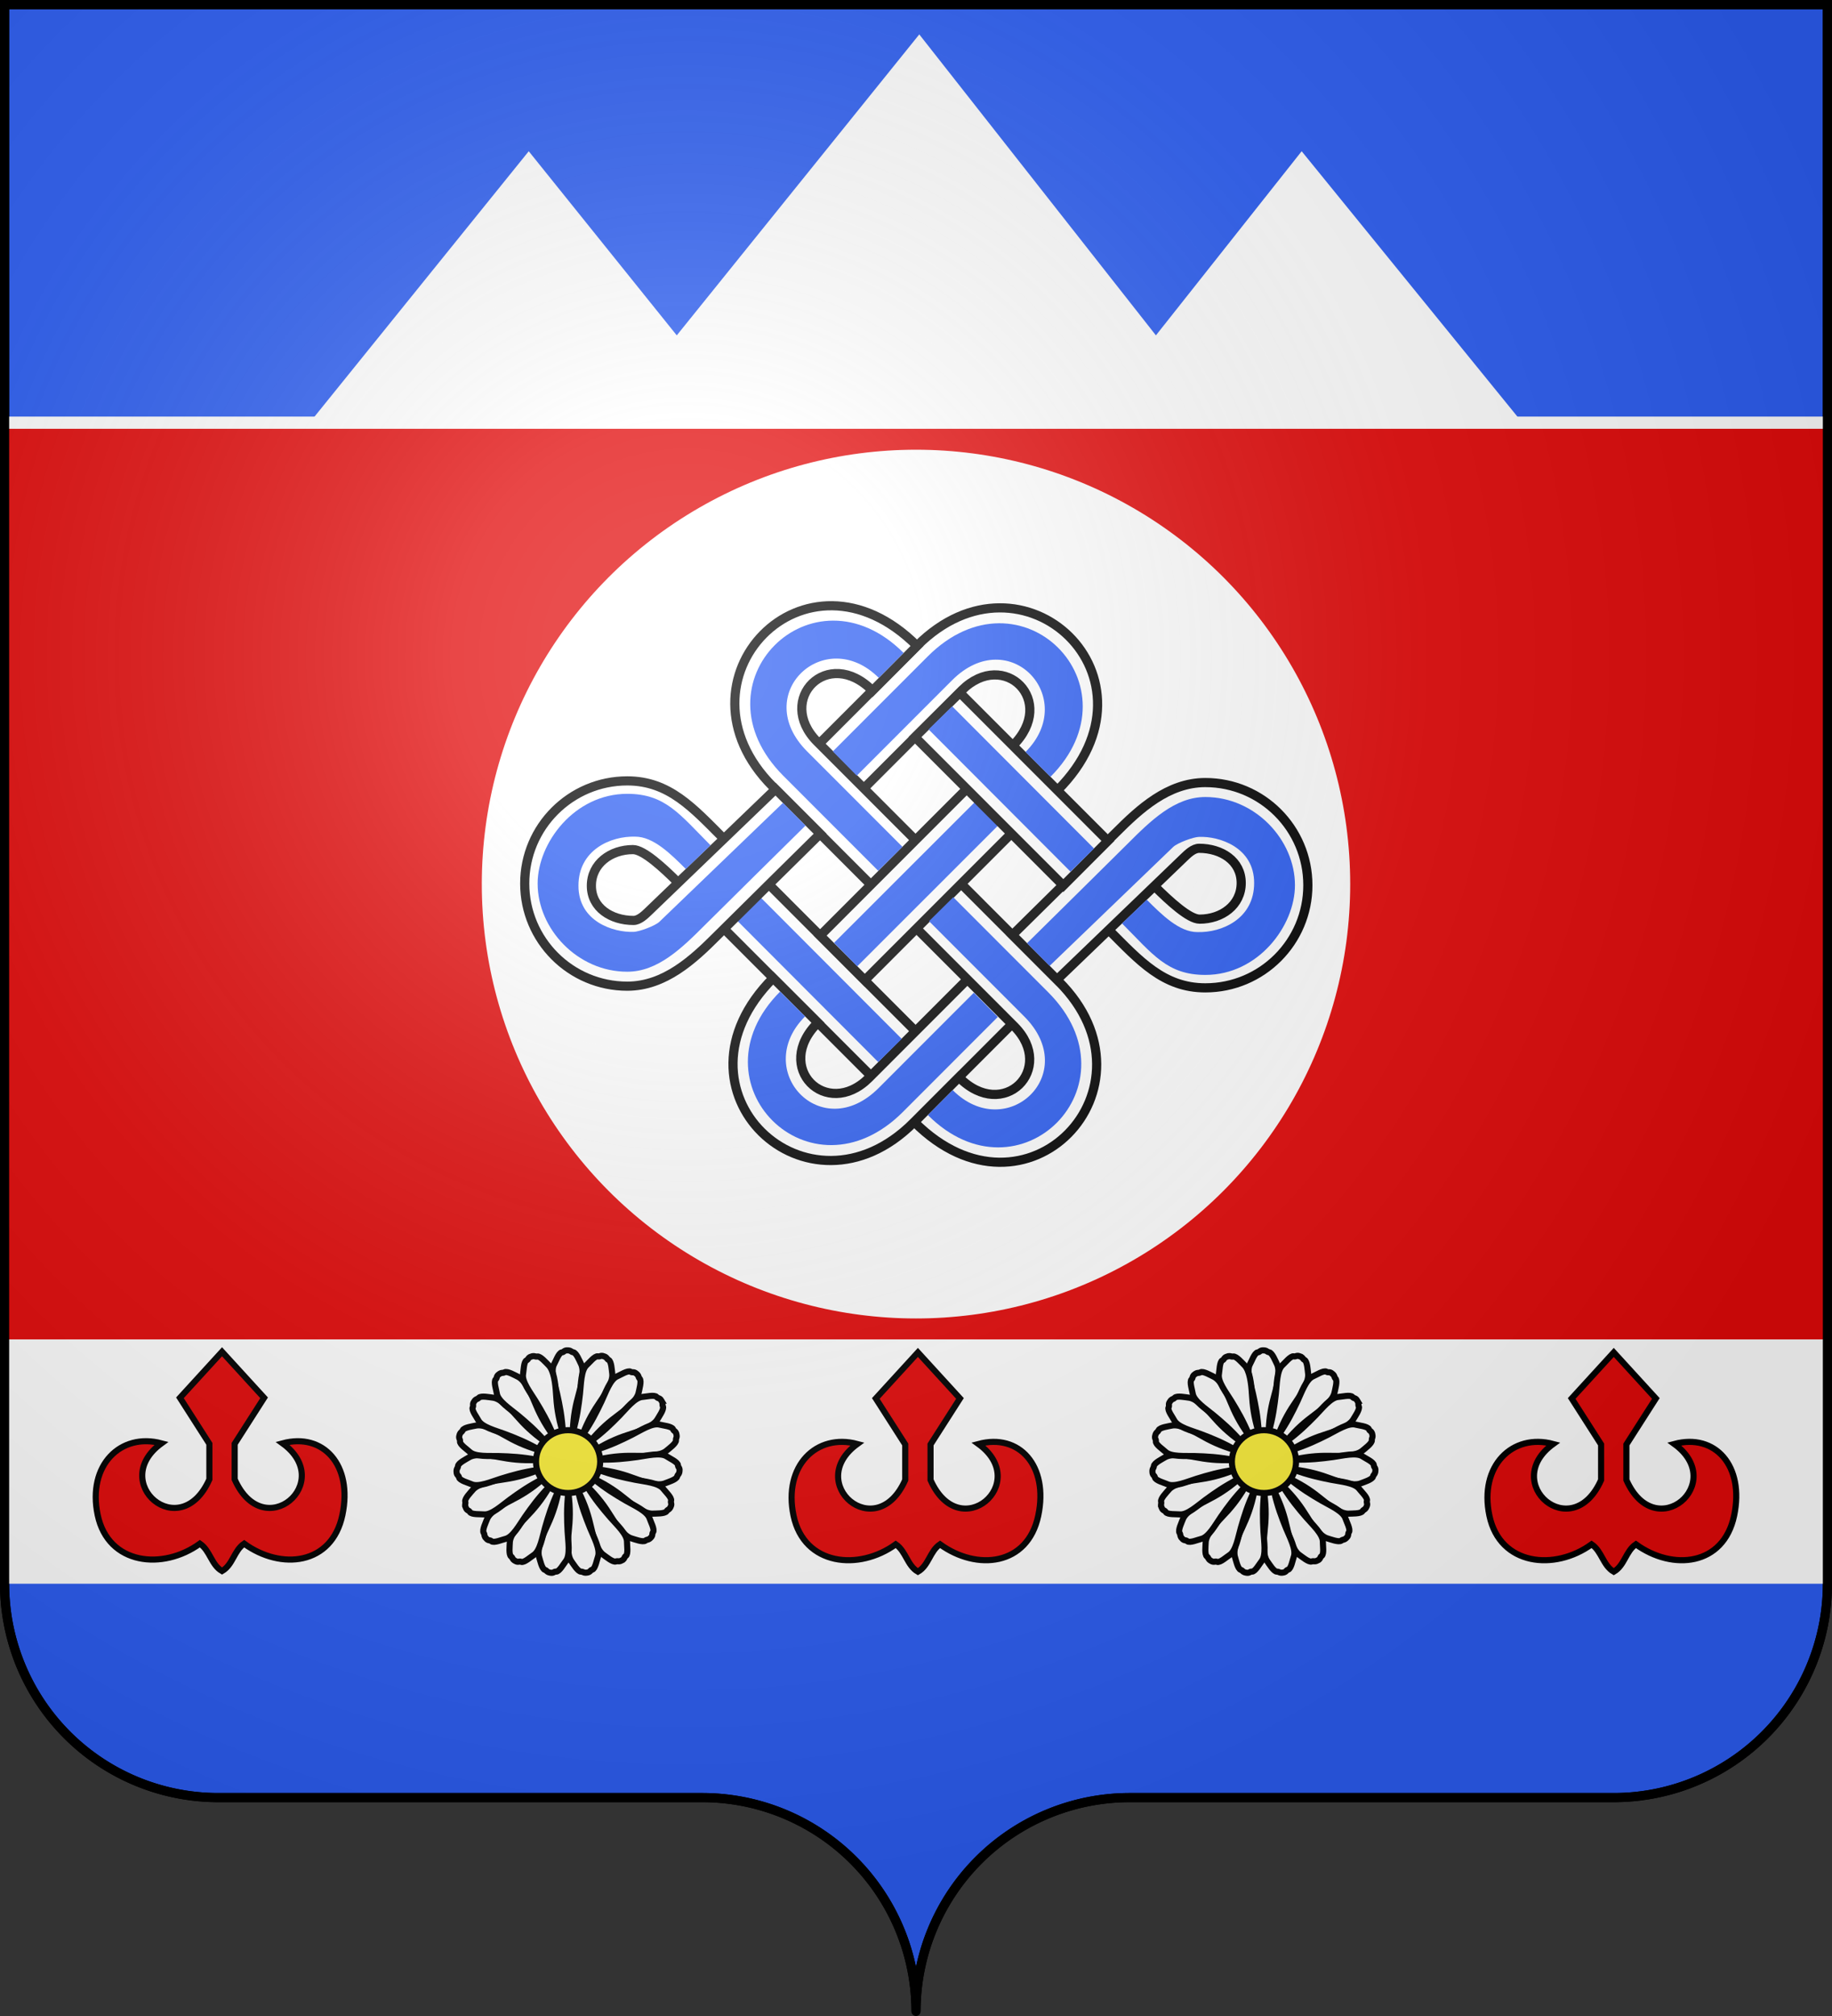
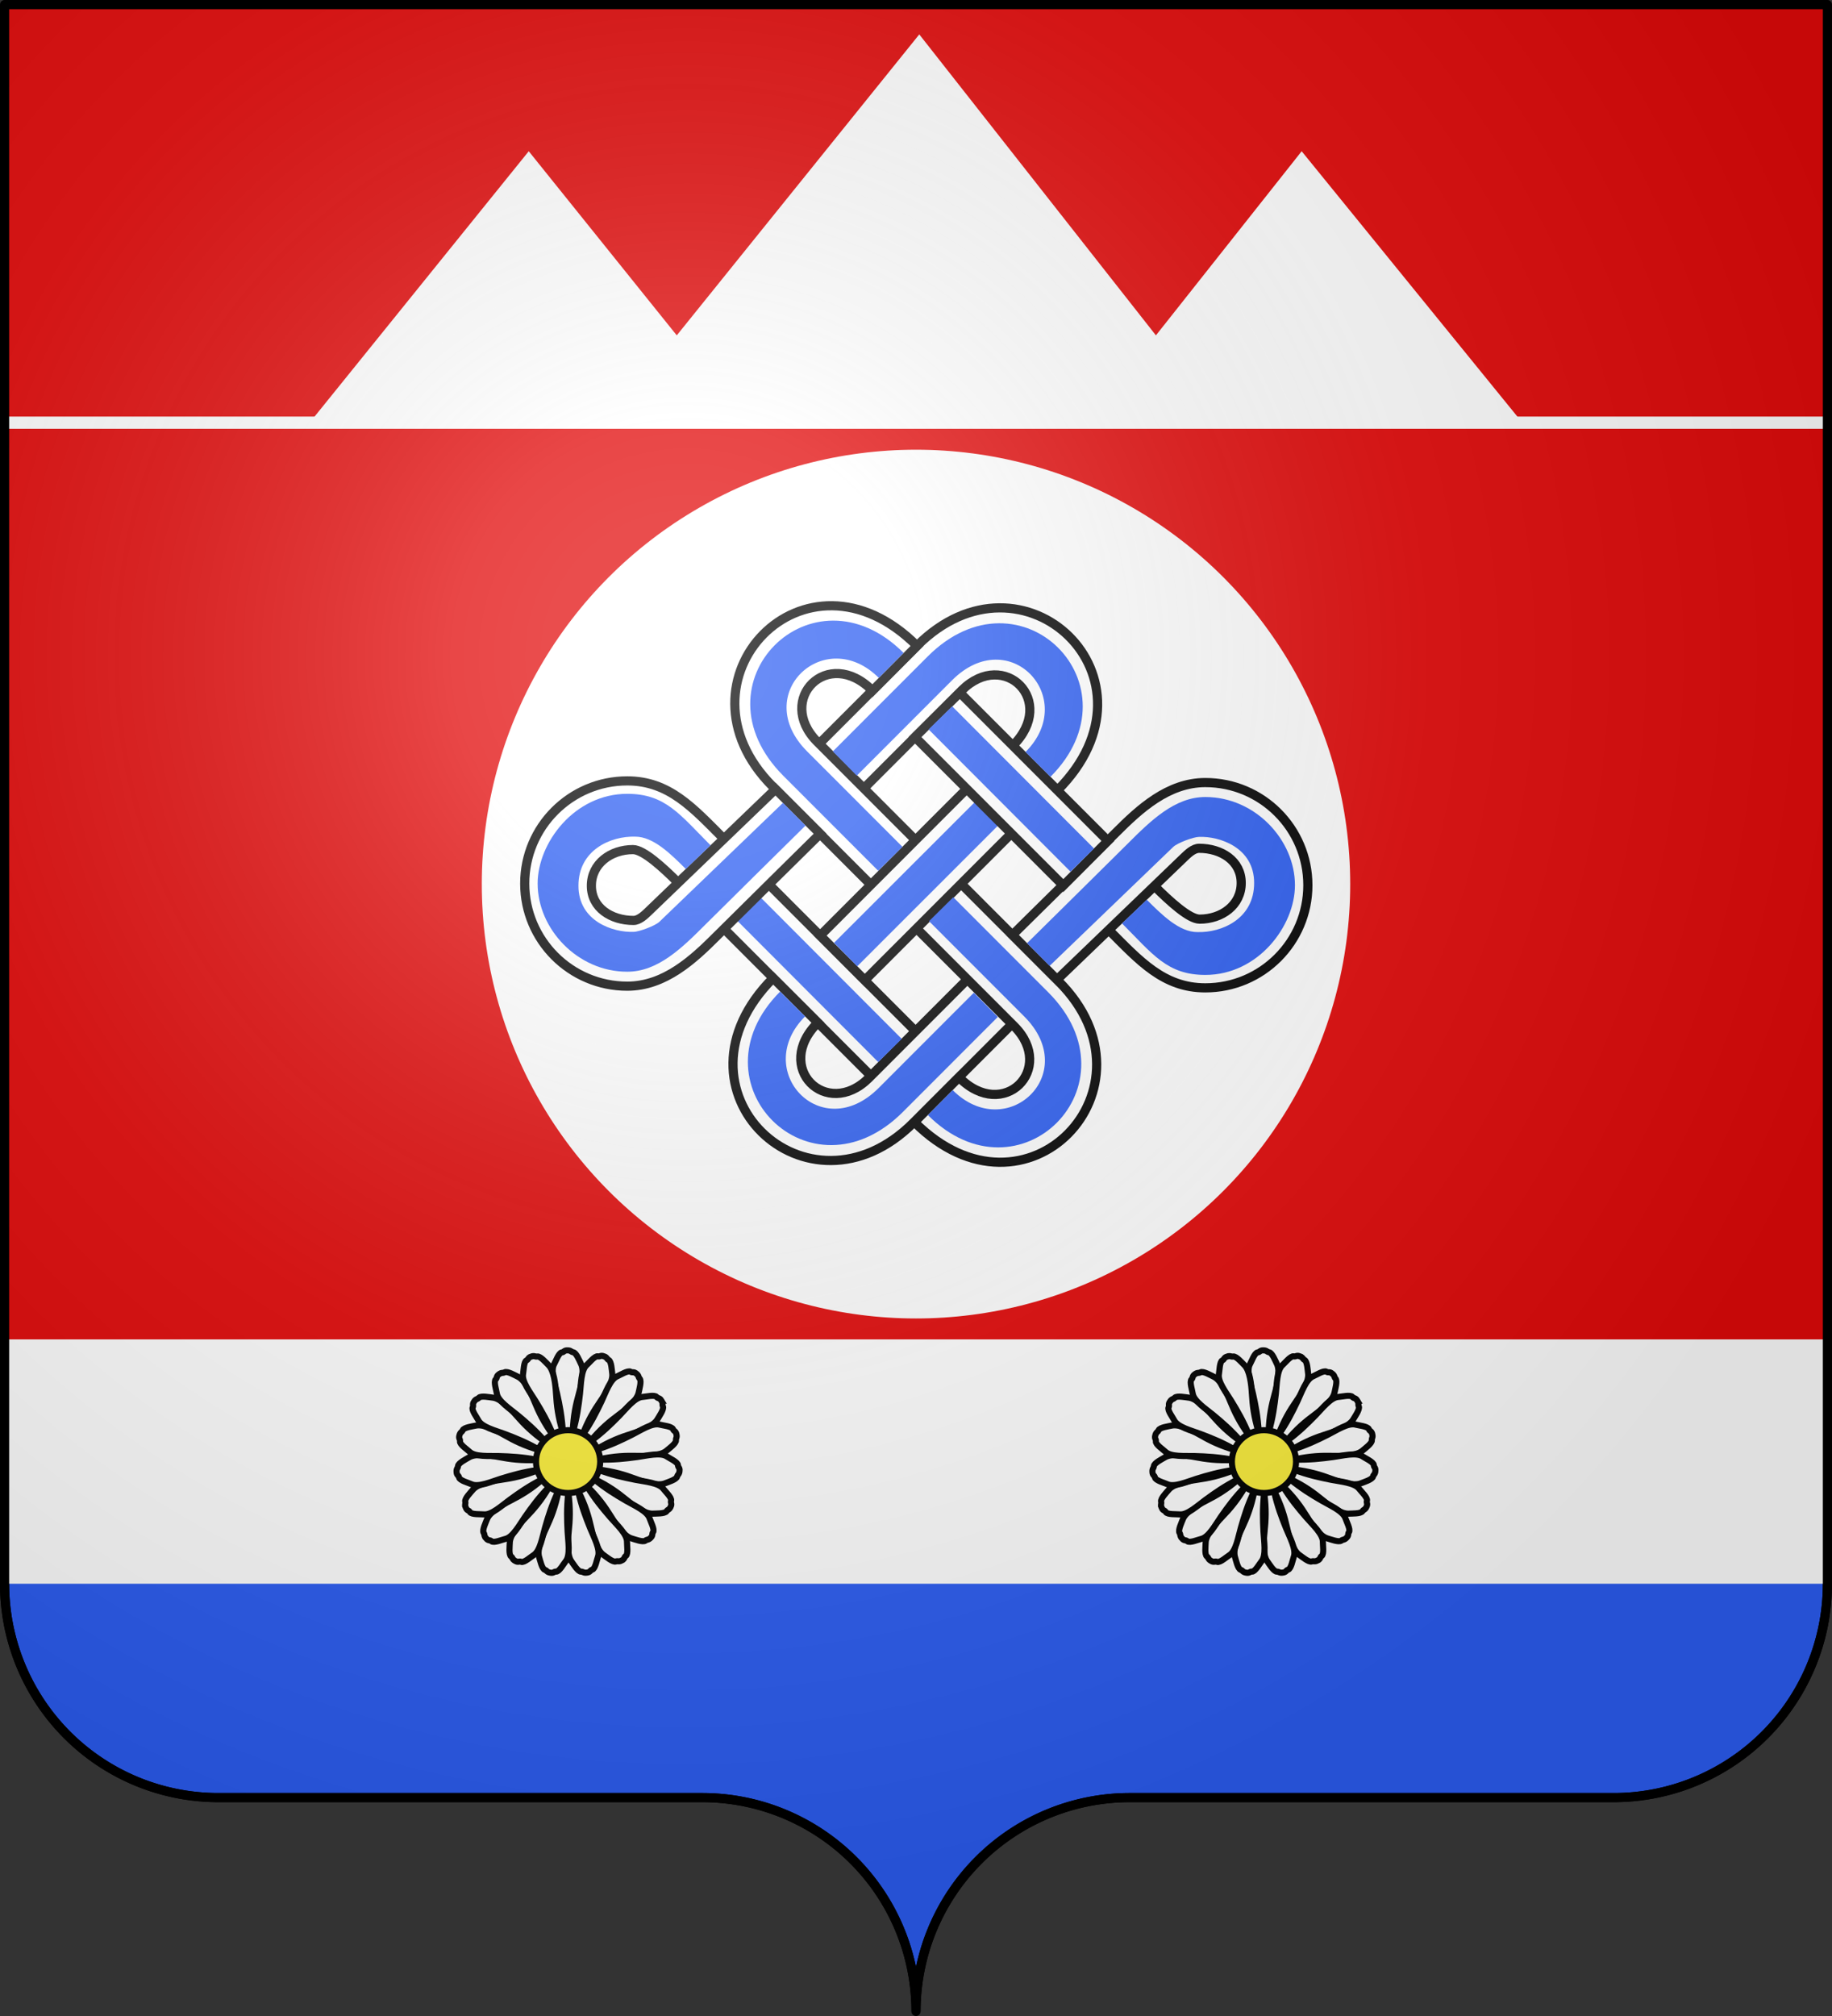
<svg xmlns="http://www.w3.org/2000/svg" xmlns:ns1="http://www.inkscape.org/namespaces/inkscape" xmlns:ns2="http://sodipodi.sourceforge.net/DTD/sodipodi-0.dtd" xmlns:xlink="http://www.w3.org/1999/xlink" width="600" height="660" viewBox="-300 -295 600 660" id="svg2" version="1.1" ns1:version="0.91 r13725" ns2:docname="blason-district-shebalinsky.svg">
  <rect x="-300" y="-295" width="600" height="660" fill="#333333" stroke="none" />
  <ns2:namedview pagecolor="#ffffff" bordercolor="#666666" borderopacity="1" objecttolerance="10" gridtolerance="10" guidetolerance="10" ns1:pageopacity="0" ns1:pageshadow="2" ns1:window-width="640" ns1:window-height="480" id="namedview27" showgrid="false" ns1:zoom="0.75" ns1:cx="548.14762" ns1:cy="350.48249" ns1:current-layer="layer3" />
  <defs id="defs4">
    <radialGradient id="Gradient1" gradientUnits="userSpaceOnUse" cy="-80" cx="-75" r="405">
      <stop stop-color="#fff" stop-opacity=".31" offset="0" id="stop7" />
      <stop stop-color="#fff" stop-opacity=".25" offset=".19" id="stop9" />
      <stop stop-color="#6b6b6b" stop-opacity=".125" offset=".6" id="stop11" />
      <stop stop-opacity=".125" offset="1" id="stop13" />
    </radialGradient>
    <clipPath id="shield_cut">
      <path id="shield" d="M-298.5,-293.5 h597 v517 a70,70 0 0,1 -70,70 h-158.5 a70,70 0 0,0 -70,70 70,70 0 0,0 -70,-70 h-158.5 a70,70 0 0,1 -70,-70z" style="stroke-linecap:round;stroke-linejoin:round" />
    </clipPath>
  </defs>
  <g id="layer4" ns1:label="Fond écu" ns1:groupmode="layer" style="display:inline" ns2:insensitive="true">
    <use xlink:href="#shield" id="use18" style="fill:#e20909" x="0" y="0" width="100%" height="100%" />
  </g>
  <g id="layer3" ns1:label="Meubles" ns1:groupmode="layer">
-     <rect id="rect3463" style="fill:#2b5df2;stroke:#000000;stroke-width:3" height="137" width="597" x="-298.5" y="-293.5" />
    <rect y="-158.62" x="-300" width="600" height="4" style="fill:#ffffff;fill-opacity:1;stroke:none;stroke-width:10;stroke-miterlimit:4;stroke-dasharray:none" id="rect3490" />
    <path style="fill:#2b5df2;stroke:#000000;stroke-width:3" d="M 1.5 478.5 L 1.5 518.5 A 70 70 0 0 0 71.5 588.5 L 230 588.5 A 70 70 0 0 1 300 658.5 A 70 70 0 0 1 370 588.5 L 528.5 588.5 A 70 70 0 0 0 598.5 518.5 L 598.5 478.5 L 1.5 478.5 z " transform="translate(-300,-295)" id="rect4292" />
    <rect id="rect4318" style="fill:#ffffff;fill-opacity:1;stroke:none;stroke-width:10;stroke-miterlimit:4;stroke-dasharray:none" height="80" width="600" x="-300" y="143.488" />
    <circle style="opacity:1;fill:#ffffff;fill-opacity:1;fill-rule:evenodd;stroke:none;stroke-width:10;stroke-linecap:butt;stroke-linejoin:miter;stroke-miterlimit:4;stroke-dasharray:none;stroke-dashoffset:0;stroke-opacity:1" id="path4320" cx="0" cy="-5.566" r="142.207" />
    <path ns2:nodetypes="cccccccc" ns1:connector-curvature="0" id="path4324" d="m -199.906,-154.998 73.077,-90.49 48.477,60.279 79.425,-98.529 77.5,98.529 47.736,-60.279 73.597,90.49 z" style="fill:#ffffff;fill-opacity:1;fill-rule:evenodd;stroke:none;stroke-width:1px;stroke-linecap:butt;stroke-linejoin:miter;stroke-opacity:1" />
    <g id="g4437" transform="matrix(0.695,0,0,0.695,-151.158,146.383)" style="stroke-width:2.74;stroke-miterlimit:4;stroke-dasharray:none">
      <path ns2:nodetypes="csssccsssc" ns1:tile-y0="-0.010450677" ns1:tile-x0="198.97852" ns1:tile-h="66.608107" ns1:tile-w="28.90625" ns1:tile-cy="53.705189" ns1:tile-cx="213.07355" ns1:transform-center-y="-20.412155" ns1:transform-center-x="-0.358098" ns1:connector-curvature="0" id="ellipse3774" d="m 53.284,1.003 c -1.67,-0.069 -1.566,0.829 -2.678,0.955 -1.478,0.168 -2.916,4.299 -3.637,5.541 -1.824,3.142 0.441,9.563 1.393,13.879 1.227,5.565 2.292,10.801 2.725,18.188 l 4.662,-0.16 c 0.27,-7.628 1.388,-12.667 2.904,-18.125 1.184,-4.26 2.626,-10.668 0.975,-13.9 -0.653,-1.278 -2.18,-5.229 -3.646,-5.473 -1.103,-0.184 -1.026,-0.887 -2.697,-0.904 z" style="fill:#ffffff;fill-opacity:1;stroke:#000000;stroke-width:2.879;stroke-miterlimit:4;stroke-dasharray:none;stroke-opacity:1" />
      <use height="100%" width="100%" ns1:transform-center-y="-19.022159" ns1:transform-center-x="-4.1000414" id="use4044" transform="matrix(0.946,0.325,-0.325,0.946,20.341,-14.468)" xlink:href="#ellipse3774" ns1:tiled-clone-of="#ellipse3774" y="0" x="0" style="stroke-width:2.74;stroke-miterlimit:4;stroke-dasharray:none" />
      <use height="100%" width="100%" ns1:transform-center-y="-15.150739" ns1:transform-center-x="-10.936548" id="use4046" transform="matrix(0.789,0.614,-0.614,0.789,44.278,-21.548)" xlink:href="#ellipse3774" ns1:tiled-clone-of="#ellipse3774" y="0" x="0" style="stroke-width:2.74;stroke-miterlimit:4;stroke-dasharray:none" />
      <use height="100%" width="100%" ns1:transform-center-y="-9.1562607" ns1:transform-center-x="-16.409435" id="use4048" transform="matrix(0.547,0.837,-0.837,0.547,69.216,-20.473)" xlink:href="#ellipse3774" ns1:tiled-clone-of="#ellipse3774" y="0" x="0" style="stroke-width:2.74;stroke-miterlimit:4;stroke-dasharray:none" />
      <use height="100%" width="100%" ns1:transform-center-y="-2.1977452" ns1:transform-center-x="-19.650388" id="use4050" transform="matrix(0.246,0.969,-0.969,0.246,92.455,-11.358)" xlink:href="#ellipse3774" ns1:tiled-clone-of="#ellipse3774" y="0" x="0" style="stroke-width:2.74;stroke-miterlimit:4;stroke-dasharray:none" />
      <use height="100%" width="100%" ns1:transform-center-y="0.46195036" ns1:transform-center-x="-20.327594" id="use4052" transform="matrix(-0.083,0.997,-0.997,-0.083,111.474,4.809)" xlink:href="#ellipse3774" ns1:tiled-clone-of="#ellipse3774" y="0" x="0" style="stroke-width:2.74;stroke-miterlimit:4;stroke-dasharray:none" />
      <use height="100%" width="100%" ns1:transform-center-y="5.8218651" ns1:transform-center-x="-18.242774" id="use4054" transform="matrix(-0.402,0.916,-0.916,-0.402,124.214,26.275)" xlink:href="#ellipse3774" ns1:tiled-clone-of="#ellipse3774" y="0" x="0" style="stroke-width:2.74;stroke-miterlimit:4;stroke-dasharray:none" />
      <use height="100%" width="100%" ns1:transform-center-y="12.492217" ns1:transform-center-x="-13.834449" id="use4056" transform="matrix(-0.677,0.736,-0.736,-0.677,129.294,50.714)" xlink:href="#ellipse3774" ns1:tiled-clone-of="#ellipse3774" y="0" x="0" style="stroke-width:2.74;stroke-miterlimit:4;stroke-dasharray:none" />
      <use height="100%" width="100%" ns1:transform-center-y="17.424529" ns1:transform-center-x="-7.4147346" id="use4058" transform="matrix(-0.879,0.476,-0.476,-0.879,126.163,75.479)" xlink:href="#ellipse3774" ns1:tiled-clone-of="#ellipse3774" y="0" x="0" style="stroke-width:2.74;stroke-miterlimit:4;stroke-dasharray:none" />
      <use height="100%" width="100%" ns1:transform-center-y="20.075999" ns1:transform-center-x="-0.38785058" id="use4060" transform="matrix(-0.986,0.165,-0.165,-0.986,115.161,97.885)" xlink:href="#ellipse3774" ns1:tiled-clone-of="#ellipse3774" y="0" x="0" style="stroke-width:2.74;stroke-miterlimit:4;stroke-dasharray:none" />
      <use height="100%" width="100%" ns1:transform-center-y="20.067708" ns1:transform-center-x="0.5626375" id="use4062" transform="matrix(-0.986,-0.165,0.165,-0.986,97.48,115.506)" xlink:href="#ellipse3774" ns1:tiled-clone-of="#ellipse3774" y="0" x="0" style="stroke-width:2.74;stroke-miterlimit:4;stroke-dasharray:none" />
      <use height="100%" width="100%" ns1:transform-center-y="17.348853" ns1:transform-center-x="7.5525226" id="use4064" transform="matrix(-0.88,-0.476,0.476,-0.88,75.036,126.43)" xlink:href="#ellipse3774" ns1:tiled-clone-of="#ellipse3774" y="0" x="0" style="stroke-width:2.74;stroke-miterlimit:4;stroke-dasharray:none" />
      <use height="100%" width="100%" ns1:transform-center-y="12.38744" ns1:transform-center-x="13.931627" id="use4066" transform="matrix(-0.677,-0.736,0.736,-0.677,50.26,129.475)" xlink:href="#ellipse3774" ns1:tiled-clone-of="#ellipse3774" y="0" x="0" style="stroke-width:2.74;stroke-miterlimit:4;stroke-dasharray:none" />
      <use height="100%" width="100%" ns1:transform-center-y="5.6868167" ns1:transform-center-x="18.284953" id="use4068" transform="matrix(-0.402,-0.916,0.916,-0.402,25.838,124.311)" xlink:href="#ellipse3774" ns1:tiled-clone-of="#ellipse3774" y="0" x="0" style="stroke-width:2.74;stroke-miterlimit:4;stroke-dasharray:none" />
      <use height="100%" width="100%" ns1:transform-center-y="-0.25165826" ns1:transform-center-x="20.328667" id="use4070" transform="matrix(-0.083,-0.997,0.997,-0.083,4.417,111.497)" xlink:href="#ellipse3774" ns1:tiled-clone-of="#ellipse3774" y="0" x="0" style="stroke-width:2.74;stroke-miterlimit:4;stroke-dasharray:none" />
      <use height="100%" width="100%" ns1:transform-center-y="-2.3242626" ns1:transform-center-x="19.632281" id="use4072" transform="matrix(0.245,-0.969,0.969,0.245,-11.684,92.421)" xlink:href="#ellipse3774" ns1:tiled-clone-of="#ellipse3774" y="0" x="0" style="stroke-width:2.74;stroke-miterlimit:4;stroke-dasharray:none" />
      <use height="100%" width="100%" ns1:transform-center-y="-9.2799245" ns1:transform-center-x="16.326591" id="use4074" transform="matrix(0.547,-0.837,0.837,0.547,-20.718,69.152)" xlink:href="#ellipse3774" ns1:tiled-clone-of="#ellipse3774" y="0" x="0" style="stroke-width:2.74;stroke-miterlimit:4;stroke-dasharray:none" />
      <use height="100%" width="100%" ns1:transform-center-y="-15.240701" ns1:transform-center-x="10.823269" id="use4076" transform="matrix(0.789,-0.614,0.614,0.789,-21.708,44.21)" xlink:href="#ellipse3774" ns1:tiled-clone-of="#ellipse3774" y="0" x="0" style="stroke-width:2.74;stroke-miterlimit:4;stroke-dasharray:none" />
      <use height="100%" width="100%" ns1:transform-center-y="-19.051724" ns1:transform-center-x="3.9708553" id="use4078" transform="matrix(0.946,-0.325,0.325,0.946,-14.545,20.297)" xlink:href="#ellipse3774" ns1:tiled-clone-of="#ellipse3774" y="0" x="0" style="stroke-width:2.74;stroke-miterlimit:4;stroke-dasharray:none" />
      <ellipse ry="14.806" rx="15.119" cy="53.407" cx="53.55" id="path3717" style="fill:#fcef3c;fill-opacity:1;stroke:#000000;stroke-width:2.879;stroke-miterlimit:4;stroke-dasharray:none;stroke-opacity:1" />
    </g>
    <use x="0" y="0" xlink:href="#g4437" id="use4459" transform="translate(227.903,0)" width="100%" height="100%" />
-     <path style="fill:none;fill-rule:evenodd;stroke:#000000;stroke-width:0.2;stroke-linecap:butt;stroke-linejoin:miter;stroke-miterlimit:4;stroke-dasharray:none;stroke-opacity:1" d="m 850.115,270.758 c 4.032,2.92 9.579,2.334 10.734,-3.117 1.155,-5.451 -2.092,-9.007 -6.535,-7.816 5.854,4.243 -2.048,11.084 -5.234,3.926 l 0,-3.871 3.217,-5.016 -4.598,-5.018 -4.6,5.018 3.217,5.016 0,3.871 c -3.186,7.158 -11.088,0.317 -5.234,-3.926 -4.443,-1.19 -8.124,2.365 -6.969,7.816 1.155,5.451 7.136,6.037 11.168,3.117 1.12,0.762 1.248,2.312 2.418,2.988 1.195,-0.69 1.296,-2.226 2.416,-2.988 z" transform="translate(-300,-295)" id="path4461" ns1:connector-curvature="0" ns2:nodetypes="ccccccccccccccc" />
-     <path ns2:nodetypes="ccccccccccccccc" ns1:connector-curvature="0" id="path4468" d="m 7.864,210.574 c 12.087,8.773 28.714,7.013 32.175,-9.364 3.461,-16.377 -6.271,-27.058 -19.588,-23.482 17.546,12.746 -6.14,33.297 -15.69,11.794 l 0,-11.629 9.642,-15.068 -13.781,-15.074 -13.787,15.074 9.642,15.068 0,11.629 c -9.55,21.503 -33.236,0.953 -15.69,-11.794 -13.317,-3.576 -24.351,7.105 -20.89,23.482 3.461,16.377 21.39,18.137 33.477,9.364 3.357,2.29 3.741,6.947 7.248,8.976 3.581,-2.072 3.885,-6.686 7.242,-8.976 z" style="fill:#e20909;fill-rule:evenodd;stroke:#000000;stroke-width:2;stroke-linecap:butt;stroke-linejoin:miter;stroke-miterlimit:4;stroke-dasharray:none;stroke-opacity:1" />
    <use x="0" y="0" xlink:href="#path4468" id="use4470" transform="translate(-227.903,-0.212)" width="100%" height="100%" />
    <use x="0" y="0" xlink:href="#path4468" id="use4472" transform="translate(227.903,0)" width="100%" height="100%" />
    <g id="g4550" transform="matrix(2.988,0,0,2.99,-2062.087,287.943)">
      <path ns2:nodetypes="ccccc" ns1:connector-curvature="0" id="rect4474" d="m 673.851,-98.276 16.23,16.23 -4.887,4.893 -16.26,-16.26 z" style="opacity:1;fill:#ffffff;fill-opacity:1;fill-rule:evenodd;stroke:#000000;stroke-width:1.004;stroke-linecap:butt;stroke-linejoin:miter;stroke-miterlimit:4;stroke-dasharray:none;stroke-dashoffset:0;stroke-opacity:1" />
      <use style="fill:#ffffff" height="100%" width="100%" transform="matrix(0,1,-1,0,581.387,-798.672)" id="use4485" xlink:href="#path4483" y="0" x="0" />
      <path style="opacity:1;fill:#ffffff;fill-opacity:1;fill-rule:evenodd;stroke:#000000;stroke-width:1.004;stroke-linecap:butt;stroke-linejoin:miter;stroke-miterlimit:4;stroke-dasharray:none;stroke-dashoffset:0;stroke-opacity:1" d="m 685.355,-119.342 c -4.89,-4.946 -10.66,0.943 -6.078,5.572 l 10.842,10.842 -4.907,4.873 -10.796,-10.796 c -11.619,-11.619 3.57,-27.645 15.824,-15.391 z" id="path4483" ns1:connector-curvature="0" ns2:nodetypes="ccccccc" />
      <use style="fill:#ffffff" x="0" y="0" xlink:href="#use4485" id="use4489" transform="matrix(-1,0,0,-1,1380.093,-196.305)" width="100%" height="100%" />
      <use style="fill:#ffffff" height="100%" width="100%" transform="matrix(0,1,-1,0,581.516,-777.733)" id="use4487" xlink:href="#use4485" y="0" x="0" />
      <use style="fill:#ffffff" height="100%" width="100%" transform="matrix(0,1,-1,0,581.618,-798.794)" id="use4479" xlink:href="#use4477" y="0" x="0" />
      <path style="opacity:1;fill:#2b5df2;fill-opacity:1;fill-rule:evenodd;stroke:none;stroke-width:0.067;stroke-linecap:butt;stroke-linejoin:miter;stroke-miterlimit:4;stroke-dasharray:none;stroke-dashoffset:0;stroke-opacity:1" d="m 673.014,-96.78 15.545,15.565 -2.574,2.54 -15.555,-15.576 z" id="path4506" ns1:connector-curvature="0" ns2:nodetypes="ccccc" />
      <path ns2:nodetypes="csssccccccccc" ns1:connector-curvature="0" id="path4496" d="m 669.063,-103.118 c -3.377,-3.382 -5.999,-6.345 -10.588,-6.345 -6.208,-5.4e-4 -11.241,5.032 -11.24,11.24 5.3e-4,6.207 5.033,11.239 11.24,11.238 4.097,-3.5e-4 7.228,-2.911 9.808,-5.491 1.484,-1.484 11.334,-11.195 11.334,-11.195 l -4.89,-4.89 -13.897,13.359 c -0.452,0.438 -1.064,1.019 -1.674,1.019 -2.428,2.2e-4 -4.615,-1.368 -4.615,-3.797 -2.2e-4,-2.428 2.132,-3.96 4.56,-3.96 1.152,-1.1e-4 3.298,1.971 4.946,3.614 z" style="opacity:1;fill:#ffffff;fill-opacity:1;fill-rule:evenodd;stroke:#000000;stroke-width:1.004;stroke-linecap:butt;stroke-linejoin:miter;stroke-miterlimit:4;stroke-dasharray:none;stroke-dashoffset:0;stroke-opacity:1" />
      <use style="fill:#ffffff" height="100%" width="100%" transform="matrix(-1,0,0,-1,1380.31,-196.265)" id="use4504" xlink:href="#path4496" y="0" x="0" />
      <use height="100%" width="100%" transform="matrix(0,1,-1,0,602.466,-777.719)" id="use4528" xlink:href="#path4506" y="0" x="0" />
      <use style="fill:#ffffff" height="100%" width="100%" transform="translate(21.075,-20.848)" id="use4477" xlink:href="#rect4474" y="0" x="0" />
      <use height="100%" width="100%" transform="translate(21.075,-20.848)" id="use4548" xlink:href="#path4506" y="0" x="0" style="fill:#2b5df2" />
      <use height="100%" width="100%" transform="matrix(0,1,-1,0,581.387,-798.672)" id="use4532" xlink:href="#path4510" y="0" x="0" />
      <path ns2:nodetypes="ccccccc" ns1:connector-curvature="0" id="path4510" d="m 686.044,-120.741 c -5.897,-5.894 -14.148,1.757 -7.85,8.054 l 10.443,10.443 -2.657,2.623 -10.397,-10.397 c -10.161,-10.161 3.193,-23.437 13.18,-13.457 z" style="opacity:1;fill:#2b5df2;fill-opacity:1;fill-rule:evenodd;stroke:none;stroke-width:0.067;stroke-linecap:butt;stroke-linejoin:miter;stroke-miterlimit:4;stroke-dasharray:none;stroke-dashoffset:0;stroke-opacity:1" />
      <use height="100%" width="100%" transform="matrix(-1,0,0,-1,1380.093,-196.305)" id="use4538" xlink:href="#use4532" y="0" x="0" />
      <use height="100%" width="100%" transform="matrix(0,1,-1,0,581.516,-777.733)" id="use4536" xlink:href="#use4532" y="0" x="0" />
      <path style="opacity:1;fill:#2b5df2;fill-opacity:1;fill-rule:evenodd;stroke:none;stroke-width:0.067;stroke-linecap:butt;stroke-linejoin:miter;stroke-miterlimit:4;stroke-dasharray:none;stroke-dashoffset:0;stroke-opacity:1" d="m 667.603,-102.411 c -3.377,-3.382 -4.955,-5.635 -9.128,-5.636 -5.791,-5.1e-4 -9.824,5.366 -9.824,9.824 0,4.964 4.366,9.655 9.824,9.655 3.348,0 5.978,-2.578 8.558,-5.158 1.316,-1.316 9.208,-9.098 10.98,-10.846 l -2.472,-2.485 -13.545,13.022 c -0.452,0.438 -2.231,1.102 -2.84,1.102 -2.178,0.084 -6.031,-1.118 -6.031,-5.047 10e-6,-3.928 3.549,-5.46 6.227,-5.377 1.986,-1.9e-4 3.894,1.9 5.542,3.543 z" id="path4518" ns1:connector-curvature="0" ns2:nodetypes="csssccccczccc" />
      <use height="100%" width="100%" transform="matrix(-1,0,0,-1,1380.31,-196.265)" id="use4524" xlink:href="#path4518" y="0" x="0" />
    </g>
  </g>
  <g id="layer2" ns1:label="Reflet final" ns1:groupmode="layer" ns2:insensitive="true">
    <use xlink:href="#shield" fill="url(#Gradient1)" id="use22" />
  </g>
  <g id="layer1" ns1:label="Contour final" ns1:groupmode="layer" ns2:insensitive="true">
    <use xlink:href="#shield" style="fill:none;stroke:#000;stroke-width:3" id="use25" />
  </g>
</svg>